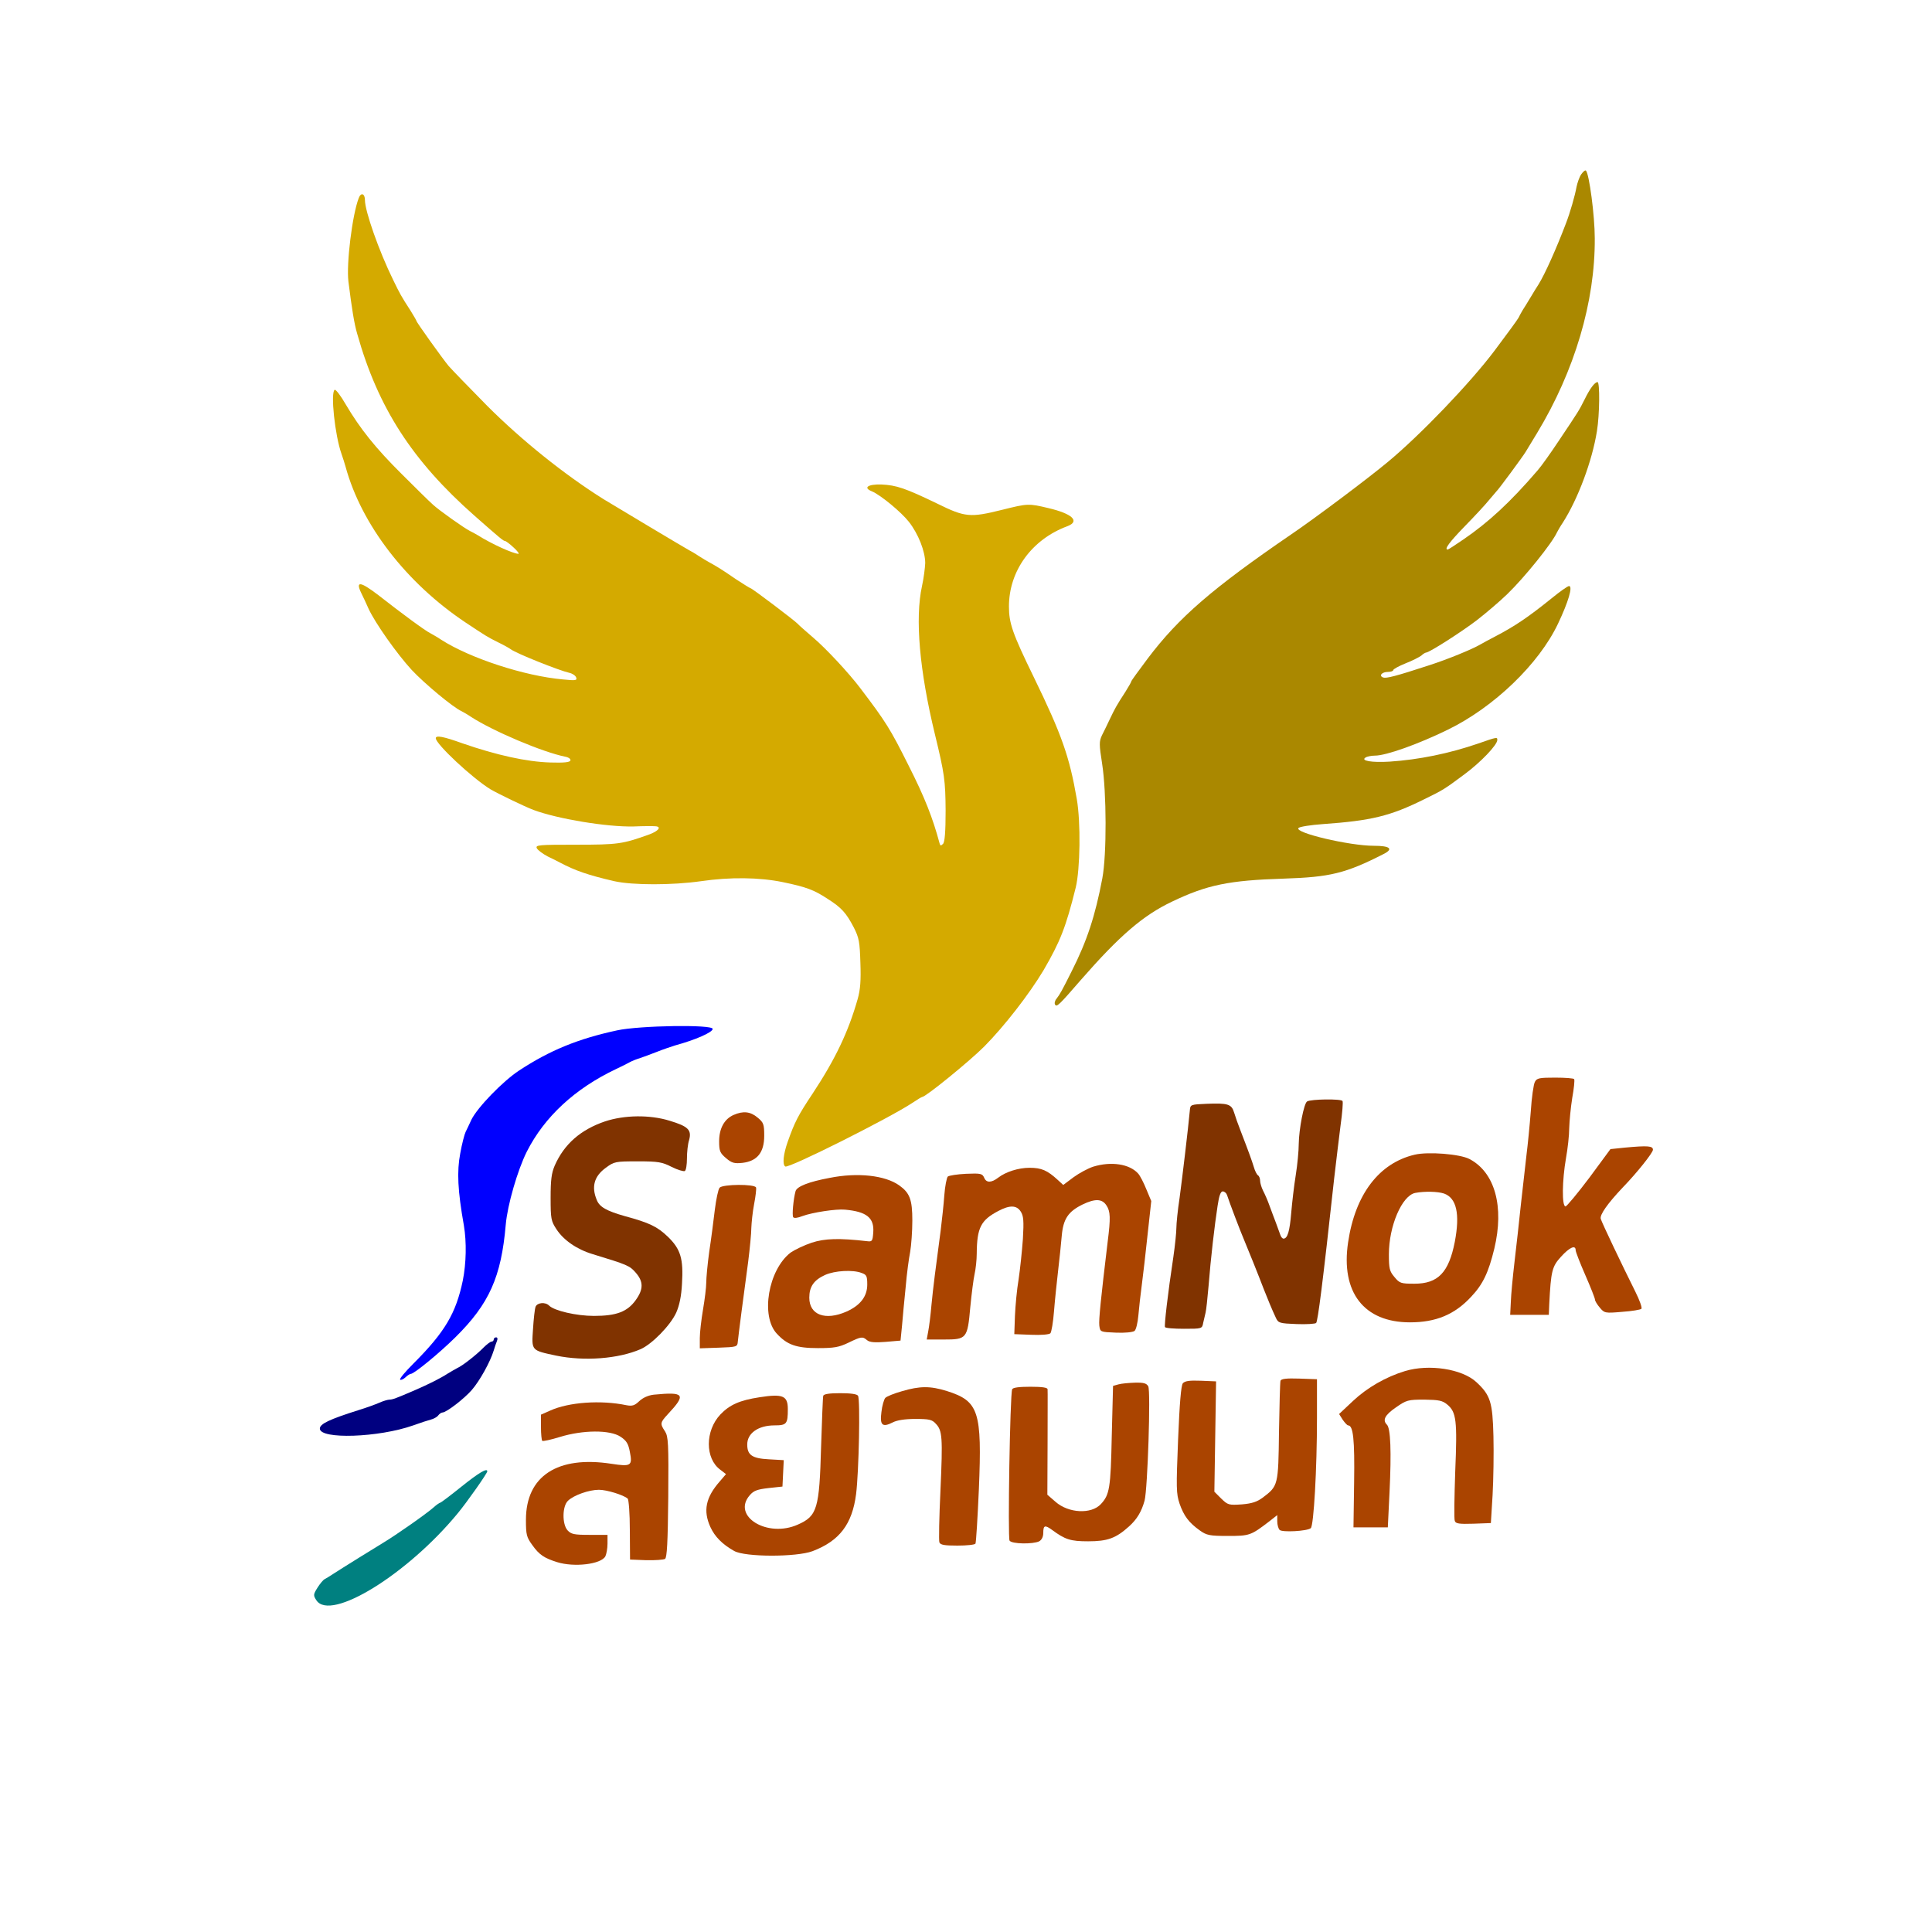
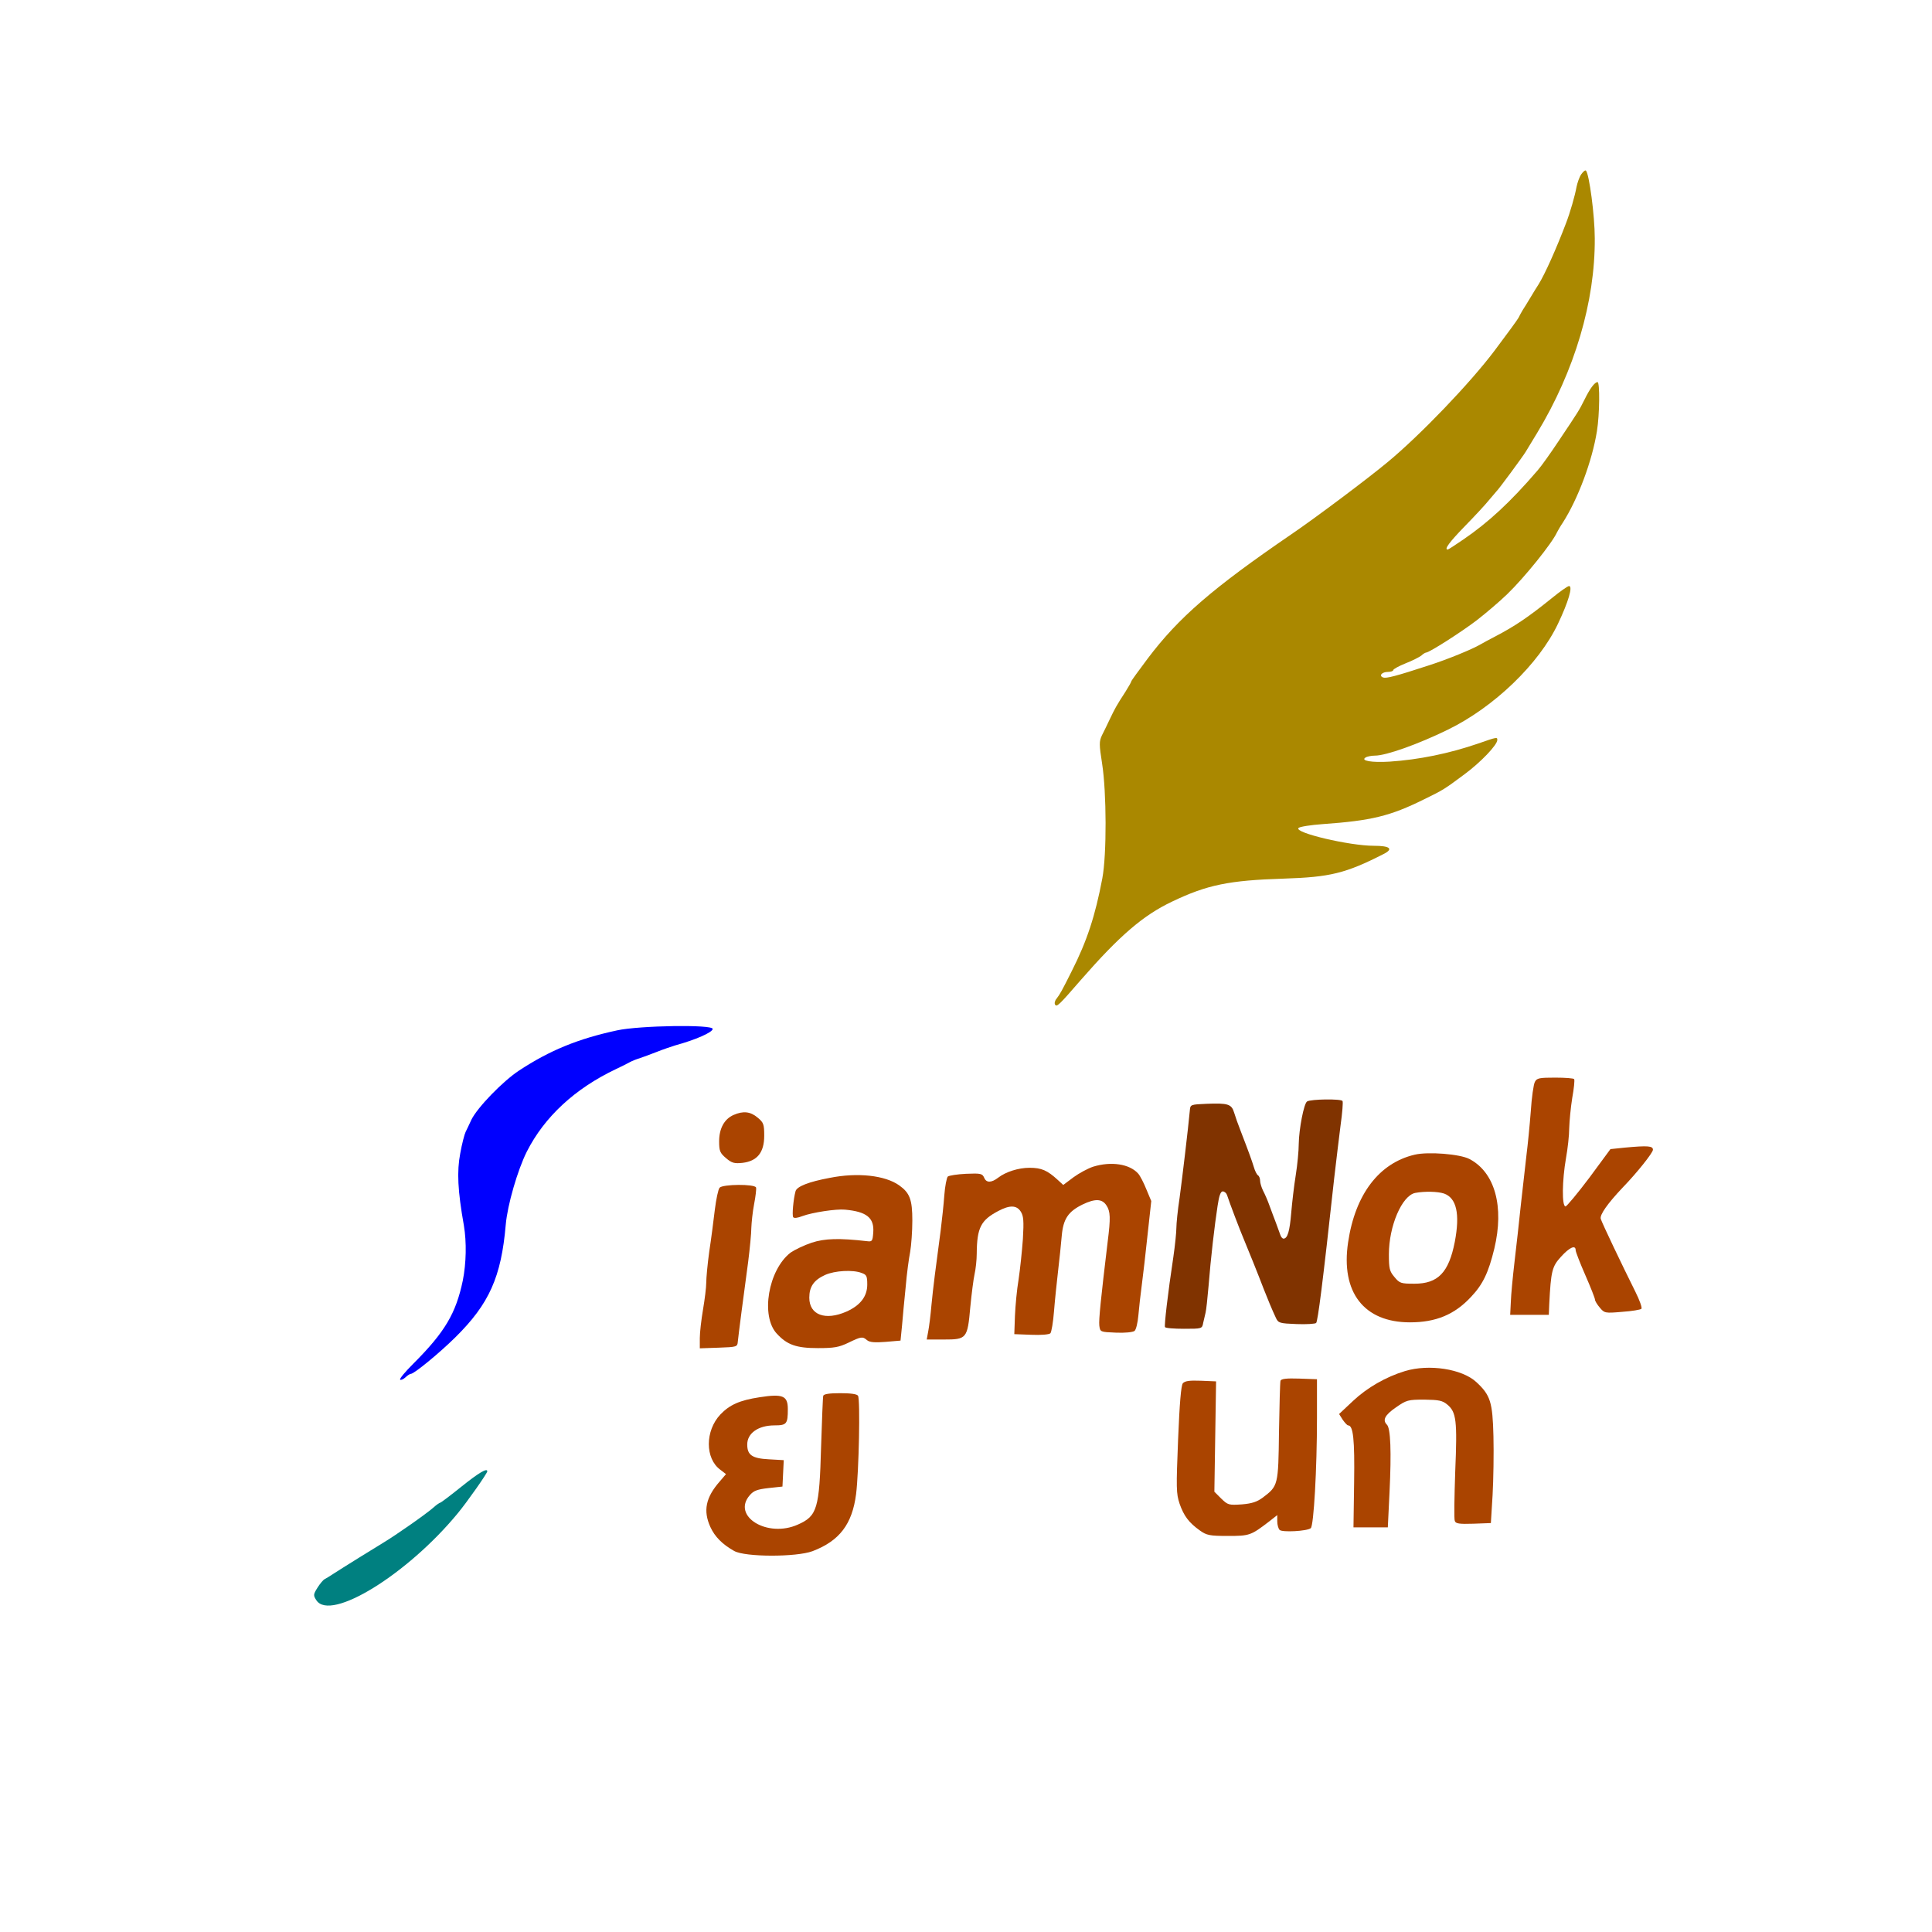
<svg xmlns="http://www.w3.org/2000/svg" xmlns:ns1="http://sodipodi.sourceforge.net/DTD/sodipodi-0.dtd" xmlns:ns2="http://www.inkscape.org/namespaces/inkscape" version="1.0" width="900pt" height="900pt" viewBox="0 0 900 900" preserveAspectRatio="xMidYMid meet" id="svg19" ns1:docname="logo_color.svg" ns2:export-filename="logo_color.png" ns2:export-xdpi="96" ns2:export-ydpi="96" ns2:version="1.4.2 (ebf0e940, 2025-05-08)">
  <defs id="defs19" />
  <ns1:namedview id="namedview19" pagecolor="#ffffff" bordercolor="#000000" borderopacity="0.25" ns2:showpageshadow="2" ns2:pageopacity="0.0" ns2:pagecheckerboard="0" ns2:deskcolor="#d1d1d1" ns2:document-units="pt" ns2:zoom="0.78" ns2:cx="600" ns2:cy="633.33333" ns2:window-width="2144" ns2:window-height="1171" ns2:window-x="458" ns2:window-y="217" ns2:window-maximized="0" ns2:current-layer="svg19" />
  <path d="m 736.6,81.2 c -0.9,1.3 -1.8,4 -2.2,5.9 -0.7,4 -3,12 -4.9,16.9 -4.4,11.6 -9.8,23.7 -12.8,28.5 -0.7,1 -2.3,3.7 -3.7,6 -1.3,2.2 -3,4.9 -3.7,6 -0.7,1.1 -1.5,2.7 -1.9,3.5 -0.4,0.8 -5.5,7.8 -11.3,15.5 -11.4,15.1 -34.3,39 -49.6,51.7 -9.5,7.9 -33.9,26.2 -45.1,33.8 -36.4,24.9 -52.3,38.6 -66.7,57.7 -4.2,5.6 -7.7,10.4 -7.7,10.7 0,0.3 -1.2,2.4 -2.7,4.8 -4.3,6.6 -5,8 -7.3,12.8 -1.2,2.5 -2.8,5.9 -3.7,7.6 -1.3,2.8 -1.3,4.2 0.1,13.1 2.1,13.4 2.2,42.3 0.1,53.5 -3.3,17.4 -7.1,29.1 -14.3,43.3 -4.5,9 -5.4,10.6 -7,12.7 -0.8,0.9 -1.1,2.2 -0.7,2.8 0.8,1.2 1.7,0.4 12,-11.5 18,-20.6 29,-30.1 42.5,-36.5 16.3,-7.8 26.5,-9.9 52,-10.7 21.6,-0.7 28.8,-2.4 46.8,-11.6 4.4,-2.3 2.6,-3.7 -4.8,-3.7 -11.4,0 -37.3,-6.1 -35.1,-8.3 0.6,-0.6 5.7,-1.4 11.3,-1.8 22.6,-1.6 31.4,-3.7 47.3,-11.6 8.8,-4.3 9.3,-4.6 18.7,-11.6 7.7,-5.7 15.3,-13.7 15.3,-16 0,-1.4 -0.1,-1.4 -9,1.7 -13.4,4.6 -27.5,7.5 -41.2,8.4 -8.3,0.5 -13.6,-0.4 -11.2,-1.9 0.7,-0.5 2.8,-0.9 4.4,-0.9 5.2,0 20.1,-5.3 34,-12.1 21.5,-10.5 42.4,-30.6 51.3,-49.4 4.8,-10.1 7,-17.5 5.1,-17.5 -0.6,0 -4.3,2.6 -8.2,5.8 -10.8,8.7 -17,12.9 -26.2,17.7 -2.7,1.4 -5.7,3 -6.5,3.5 -4,2.4 -15.8,7.2 -24.2,9.9 -15.9,5.2 -20,6.2 -21.5,5.7 -2.1,-0.8 -0.6,-2.6 2.3,-2.6 1.3,0 2.4,-0.4 2.4,-0.8 0,-0.5 2.6,-1.9 5.8,-3.2 3.1,-1.2 6.4,-2.9 7.3,-3.6 0.8,-0.8 1.9,-1.4 2.2,-1.4 1.5,0 16.5,-9.6 23.7,-15.1 4.1,-3.2 10.5,-8.6 14.1,-12.1 7.9,-7.6 20.9,-23.7 23.2,-28.8 0.4,-0.8 1.6,-2.9 2.7,-4.5 7.1,-11.1 13.7,-28.8 15.9,-42.6 1.3,-7.9 1.4,-22.9 0.3,-22.9 -1.3,0 -3.5,2.9 -6,8 -2.7,5.4 -2.8,5.5 -11.9,19.1 -3.9,5.9 -8.4,12.2 -10,14 -12.8,14.9 -22.9,24.2 -34.6,32.2 -3.8,2.6 -7,4.7 -7.3,4.7 -1.8,0 0.8,-3.5 8,-10.9 4.6,-4.7 9.7,-10.2 11.2,-12.1 1.6,-1.9 3.1,-3.7 3.4,-4 0.9,-0.7 12.3,-16.2 13.7,-18.5 0.7,-1.1 3.1,-5.1 5.4,-8.9 17.4,-28.8 27,-61.1 26.8,-90.6 0,-10.6 -2.6,-30 -4.1,-31.5 -0.3,-0.4 -1.3,0.4 -2.2,1.7 z" id="path1" style="fill:#aa8800;stroke:none;stroke-width:0.1" />
-   <path d="m 167.1,92.3 c -3,7.8 -5.8,30.5 -4.8,38.8 1.6,12.7 2.7,19.7 4.1,24.4 9.7,34.5 25.7,59.2 54.6,84.7 11.9,10.5 13.5,11.8 14.2,11.8 0.4,0 2.2,1.3 4,3 1.8,1.6 2.8,3 2.3,3 -2.5,-0.1 -12.3,-4.5 -19,-8.7 -1.1,-0.7 -2.7,-1.5 -3.5,-1.9 -2.8,-1.4 -14.5,-9.7 -17.3,-12.3 -1.6,-1.4 -8.1,-7.8 -14.4,-14.1 -12.4,-12.3 -19.5,-21.2 -26.3,-32.7 -2.3,-4 -4.6,-7 -5.1,-6.7 -2,1.2 0.1,21.2 3.2,29.9 0.6,1.6 1.4,4.3 1.9,6 7.4,27 28.3,54.1 55.9,72.5 9.5,6.3 10.1,6.7 15.1,9.2 2.5,1.2 5.2,2.7 6,3.3 2.5,1.9 22.6,9.9 27.1,10.9 1.5,0.3 3,1.3 3.3,2.2 0.5,1.4 -0.2,1.5 -6.2,0.9 -18,-1.6 -43.3,-9.9 -56.7,-18.5 -1.6,-1.1 -3.9,-2.4 -5,-3 -2.3,-1.1 -12.8,-8.8 -24.3,-17.8 -8.4,-6.4 -10.7,-6.7 -7.9,-0.9 0.9,1.8 2.4,5 3.4,7.3 3.1,6.7 13.2,21 20.1,28.5 5.9,6.3 19.2,17.4 23.2,19.2 0.8,0.4 2.9,1.6 4.5,2.7 10.2,6.6 33.3,16.4 43.8,18.5 1.6,0.3 2.7,1.1 2.4,1.8 -0.3,0.8 -3,1.1 -9.3,0.9 -11.1,-0.3 -25.3,-3.5 -40.9,-8.9 -8.9,-3.2 -12.5,-3.9 -12.5,-2.4 0,2.7 17,18.6 25.5,23.8 3.4,2 15.8,8 20,9.6 11.3,4.2 34.3,8 46.7,7.7 4.5,-0.2 9.1,-0.2 10.1,-0.1 3,0.2 1.5,2.2 -2.8,3.8 -12.5,4.5 -14.6,4.8 -34.2,4.8 -17.4,0 -19,0.1 -18.2,1.7 0.5,0.9 2.8,2.6 5.1,3.8 2.4,1.1 5,2.5 5.8,2.9 6.8,3.6 13,5.8 25.2,8.6 8.5,1.9 27,1.9 40.3,0 13.7,-2 27.2,-1.8 38,0.4 11.1,2.3 14.6,3.6 21,7.8 6.5,4.1 8.7,6.6 12.2,13.3 2.5,4.9 2.8,6.8 3.1,16.5 0.3,8.1 0,12.5 -1.3,17 -4.3,15.1 -10.3,27.8 -21,44 -6.8,10.2 -8.3,13.2 -11.6,22.5 -2,5.7 -2.5,10.5 -1.1,11.4 1.6,1 48.2,-22.4 59,-29.5 2.4,-1.6 4.5,-2.9 4.8,-2.9 1.6,0 21.9,-16.5 28.9,-23.5 9.3,-9.4 20.9,-24.3 27.6,-35.5 7.8,-13.4 10.4,-20 15,-38.5 2.1,-8.6 2.4,-30.4 0.5,-41.3 -3.4,-19.7 -7,-30 -20,-56.7 -10,-20.5 -11.6,-25.2 -11.6,-33 0,-16.6 10.7,-31.3 27.3,-37.4 5.9,-2.3 2.2,-5.8 -8.9,-8.4 -9.2,-2.2 -9.6,-2.2 -21.6,0.8 -14.9,3.7 -17.2,3.5 -30.2,-2.9 -14.9,-7.2 -19.1,-8.6 -26,-8.9 -6.3,-0.2 -8.7,1.5 -4.4,3.2 4,1.7 13.6,9.6 17.2,14.2 4.4,5.6 7.6,13.8 7.6,19.2 -0.1,2.3 -0.7,7.1 -1.5,10.7 -3.3,15.1 -1.2,39.3 6,69 4.5,18.5 4.9,21.6 5,35.6 0,9.9 -0.4,14.7 -1.2,15.5 -1,1 -1.3,0.9 -1.6,-0.2 -3.2,-11.9 -6.9,-21.4 -14.5,-36.4 -8.5,-17 -10.5,-20.2 -22.5,-36 -5.3,-7 -15.9,-18.4 -21.8,-23.4 -3.5,-3 -6.8,-5.9 -7.4,-6.6 -1.3,-1.4 -21.2,-16.5 -21.9,-16.5 -0.2,0 -3.3,-1.9 -6.8,-4.2 -6.8,-4.7 -9.2,-6.1 -12.3,-7.8 -1.1,-0.6 -3.3,-1.9 -5,-3 -1.6,-1.1 -3.7,-2.3 -4.5,-2.7 -1.2,-0.6 -34.5,-20.5 -39.9,-23.8 C 262.8,221 243,205.1 227,189.1 c -8.5,-8.6 -16.6,-17 -18,-18.6 -2.9,-3.5 -15,-20.4 -15,-21 0,-0.2 -1.2,-2.3 -2.7,-4.7 -4.4,-6.8 -5,-7.9 -8.1,-14.3 C 176.5,116.9 170,98.3 170,93.2 c 0,-3.1 -1.9,-3.7 -2.9,-0.9 z" id="path2" style="fill:#d4aa00;stroke:none;stroke-width:0.1" />
  <path d="m 287.4,480 c -18.1,3.9 -31.3,9.3 -45.6,18.7 -7.6,5 -19.4,17.2 -22.2,22.9 -1,2.2 -2.2,4.7 -2.7,5.7 -0.5,1 -1.7,5.5 -2.5,10 -1.6,8.4 -1.2,17.3 1.7,33.6 1.3,7.8 1.1,17.5 -0.5,25.6 -3.2,15.3 -8.3,24 -23.1,38.8 -3.7,3.7 -6.5,7 -6.1,7.4 0.3,0.3 1.4,-0.1 2.4,-1 1,-1 2.2,-1.7 2.6,-1.7 1.5,0 13.2,-9.6 20.7,-17 15.8,-15.6 21.4,-28.1 23.5,-52.5 0.8,-9.2 5.5,-25.4 9.8,-34 8.2,-16.2 22.4,-29.4 41.6,-38.5 2.5,-1.2 5.4,-2.6 6.4,-3.2 1.1,-0.6 3.1,-1.4 4.5,-1.8 1.4,-0.5 5.1,-1.8 8.1,-3 3,-1.2 6.9,-2.5 8.5,-3 9.5,-2.6 17.5,-6.1 17.5,-7.7 0,-2.1 -34,-1.6 -44.6,0.7 z" id="path3" style="fill:#0000ff;stroke:none;stroke-width:0.1" />
  <path d="m 715,504 c -0.6,1.1 -1.5,7.3 -1.9,13.7 -0.5,6.5 -1.4,15.6 -2,20.3 -0.5,4.7 -1.7,15 -2.6,23 -0.8,8 -2.2,20.1 -3,27 -0.8,6.9 -1.6,15.2 -1.7,18.5 l -0.3,6 h 9 9 l 0.2,-5 c 0.8,-15.5 1.3,-17.5 5.5,-22.1 4,-4.4 6.8,-5.6 6.8,-3 0,0.7 2,5.9 4.5,11.6 2.5,5.7 4.5,10.8 4.5,11.4 0,0.6 1,2.3 2.3,3.8 2.1,2.5 2.4,2.6 10.4,1.9 4.5,-0.3 8.5,-1 8.9,-1.4 0.5,-0.4 -0.8,-4 -2.8,-8 -5.9,-11.8 -15.6,-32.1 -16.1,-33.9 -0.6,-1.8 3.1,-7.1 10.3,-14.7 6.5,-6.7 14,-16.1 14,-17.5 0,-1.8 -2.3,-2 -13.1,-1 l -6.7,0.7 -9.8,13.3 c -5.5,7.3 -10.5,13.3 -11.1,13.4 -1.8,0 -1.6,-12.2 0.2,-22.5 0.8,-4.4 1.5,-10.7 1.5,-14 0.1,-3.3 0.7,-9.6 1.4,-14 0.8,-4.4 1.2,-8.3 0.9,-8.8 -0.2,-0.4 -4.2,-0.7 -8.8,-0.7 -7.4,0 -8.6,0.2 -9.5,2 z" id="path4" style="fill:#aa4400;stroke:none;stroke-width:0.1" />
  <path d="m 608.9,513.1 c -1.5,0.9 -3.8,12.9 -3.9,19.9 0,3 -0.6,9.5 -1.4,14.5 -0.8,4.9 -1.7,12.8 -2.1,17.5 -0.7,8.5 -1.7,12 -3.6,12 -0.5,0 -1.2,-0.8 -1.5,-1.8 -0.3,-0.9 -1.2,-3.4 -2,-5.5 -0.8,-2 -2.1,-5.6 -3,-8 -0.8,-2.3 -2.2,-5.5 -3,-7 -0.8,-1.6 -1.4,-3.7 -1.4,-4.7 0,-1 -0.4,-2.1 -1,-2.5 -0.5,-0.3 -1.4,-2 -1.9,-3.8 -1,-3.2 -2.2,-6.6 -6.1,-16.7 -1.2,-3 -2.6,-7 -3.1,-8.7 -1.2,-4 -2.9,-4.5 -12.9,-4.1 -7.2,0.3 -7.5,0.4 -7.7,2.8 -0.8,8.7 -3.6,32.1 -4.8,41 -0.9,5.8 -1.5,12.1 -1.5,14 0,1.9 -0.6,8 -1.4,13.5 -2.6,17.2 -4.3,32 -3.9,32.7 0.2,0.5 4.2,0.8 8.8,0.8 8.4,0 8.5,0 9,-2.8 0.4,-1.5 0.8,-3.6 1.1,-4.7 0.3,-1.1 0.9,-6.7 1.4,-12.5 1,-12.8 2.8,-28.2 4.2,-37.3 0.7,-4.7 1.4,-6.7 2.4,-6.7 0.8,0 1.7,0.8 2,1.7 1,3.2 6.1,16.6 7.9,20.8 1.5,3.5 7,17.2 9.2,23 1.7,4.3 3.8,9.5 5.7,13.5 1.1,2.3 1.7,2.5 9.5,2.8 4.6,0.2 8.8,-0.1 9.2,-0.5 0.8,-0.9 3,-17.8 8.4,-67.3 0.9,-8 2.3,-19.2 3,-24.9 0.8,-5.6 1.2,-10.7 0.9,-11.2 -0.6,-1.1 -14.8,-0.9 -16.5,0.2 z" id="path5" style="fill:#803300;stroke:none;stroke-width:0.1" />
  <path d="m 341.7,519.4 c -4.3,1.9 -6.7,6.3 -6.7,12.3 0,4.5 0.4,5.4 3.2,7.8 2.7,2.3 3.9,2.6 7.7,2.2 6.8,-0.8 10.1,-4.8 10.1,-12.6 0,-5.4 -0.3,-6.2 -3.1,-8.5 -3.3,-2.8 -6.7,-3.2 -11.2,-1.2 z" id="path6" style="fill:#aa4400;stroke:none;stroke-width:0.1" />
-   <path d="m 281.8,522.4 c -11.4,3.9 -19,10.6 -23.4,20.6 -1.5,3.5 -1.9,6.7 -1.9,15 0,9.7 0.2,10.8 2.7,14.6 3.3,5.1 9.5,9.4 16.8,11.6 16.4,5 17.3,5.4 20.1,8.6 3.7,4.2 3.7,7.8 0,12.9 -3.9,5.4 -9,7.3 -19.4,7.3 -8.2,0 -18.5,-2.4 -20.9,-4.8 -1.8,-1.8 -5.5,-1.4 -6.3,0.5 -0.4,1 -0.9,5.7 -1.2,10.4 -0.7,10.2 -0.9,9.9 10.8,12.4 13.1,2.7 28.9,1.5 39.3,-3 5.3,-2.3 13.9,-11.1 16.6,-17 1.5,-3.4 2.4,-7.7 2.7,-13.5 0.7,-11.6 -0.6,-16.1 -6.6,-21.9 -4.9,-4.7 -8.6,-6.5 -20.1,-9.6 -8.4,-2.4 -11.7,-4.2 -13,-7.5 -2.6,-6.2 -1.2,-11.1 4.2,-15 3.9,-2.9 4.5,-3 14.9,-3 9.5,0 11.3,0.3 15.8,2.6 2.8,1.4 5.6,2.2 6.1,1.9 0.6,-0.3 1,-3 1,-5.8 0,-2.9 0.4,-6.8 1,-8.6 1.3,-4.7 -0.4,-6.4 -9,-9 -9.3,-2.9 -21.2,-2.7 -30.2,0.3 z" id="path7" style="fill:#803300;stroke:none;stroke-width:0.1" />
+   <path d="m 281.8,522.4 z" id="path7" style="fill:#803300;stroke:none;stroke-width:0.1" />
  <path d="m 659,537.9 c -16.6,3.9 -27.7,18.5 -31,40.8 -3.5,23.3 7.4,37.3 28.8,37.3 12.1,0 20.8,-3.6 28.5,-11.9 5.5,-5.8 8.1,-11.3 10.8,-22.4 4.7,-19.6 0.3,-35.6 -11.6,-41.8 -4.4,-2.3 -19.2,-3.5 -25.5,-2 z m 13.7,18.1 c 5.8,2.1 7.5,9.4 5,22.5 -2.8,14.3 -7.8,19.5 -18.8,19.5 -6.3,0 -6.9,-0.2 -9.3,-3.1 -2.3,-2.7 -2.6,-3.9 -2.6,-10.6 0,-13.2 6.1,-27.4 12.3,-28.6 4.3,-0.8 10.4,-0.7 13.4,0.3 z" id="path8" style="fill:#aa4400;stroke:none;stroke-width:0.1" />
  <path d="m 509.2,543.5 c -2.4,0.8 -6.5,3 -9.1,4.9 l -4.8,3.6 -2.5,-2.3 c -4.9,-4.5 -7.6,-5.7 -13.2,-5.7 -5.2,0 -11.1,1.9 -14.6,4.6 -3.1,2.4 -5.5,2.5 -6.5,0.1 -0.9,-2 -1.5,-2.2 -8.5,-1.9 -4.1,0.2 -7.9,0.8 -8.5,1.3 -0.5,0.6 -1.3,4.5 -1.6,8.7 -0.3,4.2 -1.1,11.6 -1.7,16.4 -2.3,17.3 -3.5,26.4 -4.3,34.8 -0.4,4.7 -1.1,10.2 -1.5,12.2 l -0.7,3.8 h 8 c 10.6,0 11,-0.4 12.3,-15.1 0.6,-6.2 1.5,-13.2 2,-15.4 0.5,-2.2 1,-6.5 1,-9.5 0.1,-12.1 1.9,-15.6 10.1,-19.9 5.3,-2.8 8.5,-2.7 10.4,0.3 1.3,2 1.5,4.3 1,12.8 -0.4,5.6 -1.3,14.1 -2,18.8 -0.8,4.7 -1.5,12.3 -1.7,17 l -0.3,8.5 7.9,0.3 c 4.4,0.2 8.3,-0.1 8.9,-0.7 0.5,-0.5 1.3,-5.1 1.7,-10.3 0.4,-5.1 1.3,-13.6 1.9,-18.8 0.6,-5.2 1.4,-12.5 1.7,-16.3 0.7,-7.9 3,-11.3 9.7,-14.6 5.8,-2.8 9.1,-2.7 11.1,0.4 1.9,2.8 2,5.9 0.6,16.9 -3.2,26.7 -4.2,36.4 -3.9,39.1 0.4,3 0.4,3 7.7,3.3 4.2,0.2 7.9,-0.2 8.7,-0.8 0.7,-0.5 1.5,-3.8 1.8,-7.3 0.3,-3.4 1,-9.8 1.6,-14.2 0.6,-4.4 1.8,-15 2.7,-23.5 l 1.7,-15.5 -2.3,-5.5 c -1.2,-3 -2.9,-6.3 -3.8,-7.3 -4,-4.5 -12.6,-5.8 -21,-3.2 z" id="path9" style="fill:#aa4400;stroke:none;stroke-width:0.1" />
  <path d="m 386.5,548.7 c -9.7,1.8 -15.3,4 -15.9,6.2 -1,3.6 -1.7,11.2 -1.1,12.1 0.4,0.6 2,0.4 4.3,-0.5 4.6,-1.7 15.7,-3.4 19.8,-3 10.1,0.9 13.7,3.8 13.2,10.6 -0.3,4 -0.5,4.4 -2.8,4.1 -13.1,-1.5 -19.8,-1.3 -25.9,0.7 -3.6,1.2 -7.9,3.3 -9.8,4.6 -10.4,8 -14.1,29.6 -6.4,37.8 4.8,5.2 9.1,6.7 19.1,6.7 7.6,0 9.8,-0.4 14.2,-2.5 6,-2.9 6.6,-3 8.7,-1.2 1.2,1 3.6,1.2 8.6,0.8 l 7,-0.6 0.7,-7 c 0.3,-3.9 1.1,-12 1.7,-18 0.5,-6.1 1.5,-13.4 2.1,-16.4 0.5,-2.9 1,-9.5 1,-14.5 0,-9.8 -1.2,-12.9 -6.1,-16.4 -6.6,-4.7 -19.4,-6.1 -32.4,-3.5 z m 14.9,44.3 c 2.3,0.8 2.6,1.5 2.6,5.4 0,5.5 -3.2,9.7 -9.7,12.6 -9.8,4.3 -17.3,1.6 -17.3,-6.5 0,-5.1 2.1,-8.2 7.4,-10.6 4.5,-2 12.9,-2.5 17,-0.9 z" id="path10" style="fill:#aa4400;stroke:none;stroke-width:0.1" />
  <path d="m 335.2,553.3 c -0.6,0.7 -1.6,5.3 -2.2,10.2 -0.6,5 -1.7,13.7 -2.6,19.5 -0.8,5.8 -1.4,12.3 -1.4,14.5 0,2.2 -0.7,7.8 -1.5,12.5 -0.8,4.7 -1.5,10.7 -1.5,13.3 v 4.8 l 8.8,-0.3 c 8.5,-0.3 8.7,-0.4 8.9,-2.8 0.3,-3.1 2.7,-21.6 4.8,-37 0.8,-6.3 1.5,-13.5 1.5,-16 0.1,-2.5 0.6,-7.5 1.3,-11.1 0.7,-3.6 1.1,-7.1 0.9,-7.7 -0.5,-1.7 -15.6,-1.6 -17,0.1 z" id="path11" style="fill:#aa4400;stroke:none;stroke-width:0.1" />
-   <path d="m 230,624 c 0,0.5 -0.5,1 -1.1,1 -0.5,0 -2.2,1.3 -3.7,2.8 -3,3.1 -9.8,8.5 -12.2,9.5 -0.8,0.4 -2.8,1.6 -4.5,2.6 -3,2 -9.2,5.1 -15,7.6 -9,3.9 -10.7,4.5 -12,4.5 -0.8,0 -2.9,0.6 -4.7,1.4 -1.8,0.8 -6.2,2.4 -9.8,3.5 -13.6,4.3 -18,6.4 -18,8.6 0,5.1 27.4,4.2 43.5,-1.5 3.3,-1.2 7,-2.4 8.2,-2.7 1.2,-0.3 2.8,-1.1 3.4,-1.9 0.6,-0.8 1.5,-1.4 2,-1.4 1.8,0 10,-6.3 13.6,-10.4 3.7,-4.2 8.7,-13.2 10.3,-18.5 0.4,-1.4 1.1,-3.4 1.5,-4.4 0.4,-1 0.3,-1.7 -0.4,-1.7 -0.6,0 -1.1,0.4 -1.1,1 z" id="path12" style="fill:#000080;stroke:none;stroke-width:0.1" />
  <path d="m 654.5,638.7 c -8.9,2.7 -17.6,7.7 -24.2,13.9 l -6.5,6.1 1.7,2.7 c 1,1.4 2.1,2.6 2.5,2.6 2.4,0 3.1,6.6 2.8,26.6 l -0.3,20.9 h 8 8 l 0.8,-16.5 c 0.9,-18.7 0.5,-29.6 -1.2,-31.3 -2.2,-2.2 -1,-4.5 4.2,-8.1 4.9,-3.4 5.6,-3.6 13.2,-3.6 6.8,0.1 8.4,0.4 10.7,2.3 4.2,3.5 4.7,7.4 3.7,31.1 -0.4,11.9 -0.6,22.3 -0.2,23.1 0.4,1.3 2.1,1.5 8.7,1.3 l 8.1,-0.3 0.8,-13 c 0.4,-7.2 0.6,-19.5 0.4,-27.5 -0.4,-15.9 -1.4,-19.1 -8,-25.2 -6.6,-6.1 -22,-8.5 -33.2,-5.1 z" id="path13" style="fill:#aa4400;stroke:none;stroke-width:0.1" />
  <path d="m 596.5,643.2 c -0.2,0.7 -0.5,11.4 -0.7,23.8 -0.3,25 -0.4,25.2 -7.5,30.6 -2.7,2 -5,2.8 -9.8,3.2 -6.1,0.4 -6.5,0.3 -9.6,-2.7 l -3.2,-3.2 0.4,-25.7 0.4,-25.7 -7.1,-0.3 c -5.4,-0.2 -7.4,0.1 -8.4,1.2 -0.8,1.1 -1.5,9.1 -2.2,26.2 -0.9,22.6 -0.9,25.1 0.7,29.9 2,5.7 4.3,8.8 9.5,12.5 3.1,2.2 4.5,2.5 13,2.5 10.1,0 10.7,-0.2 19.3,-6.8 l 3.7,-2.9 v 2.9 c 0,1.6 0.5,3.4 1.1,4 1.2,1.2 12.7,0.6 14.5,-0.8 1.4,-1.1 2.9,-27.6 2.9,-51.4 v -18 l -8.3,-0.3 c -6,-0.2 -8.3,0.1 -8.7,1 z" id="path14" style="fill:#aa4400;stroke:none;stroke-width:0.1" />
-   <path d="m 521,644.9 -2.5,0.7 -0.6,23.4 c -0.5,24.3 -1,27.3 -5.1,31.7 -4.5,4.8 -15.1,4.2 -21.1,-1.1 l -3.8,-3.3 0.1,-23.9 c 0,-13.2 0.1,-24.5 0,-25.2 0,-0.8 -2.3,-1.2 -8,-1.2 -5.5,0 -8.2,0.4 -8.5,1.2 -1,2.6 -2.1,69.3 -1.2,70.5 1.1,1.6 11,1.7 13.8,0.3 1.2,-0.7 1.9,-2.1 1.9,-4 0,-3.5 0.8,-3.7 4.1,-1.3 6.1,4.5 8.6,5.3 16.8,5.3 9,0 12.9,-1.4 19,-6.9 3.8,-3.4 5.9,-7 7.3,-12.1 1.4,-5.4 2.9,-51 1.7,-53.2 -0.8,-1.4 -2.1,-1.8 -6.2,-1.7 -2.9,0.1 -6.3,0.4 -7.7,0.8 z" id="path15" style="fill:#aa4400;stroke:none;stroke-width:0.1" />
-   <path d="m 420.1,648.1 c -3.6,1 -7,2.4 -7.7,3.1 -0.6,0.7 -1.5,3.7 -1.8,6.6 -0.8,6.1 0.4,7.3 5.3,4.8 1.9,-1 5.6,-1.6 10.5,-1.6 6.4,0 7.8,0.3 9.5,2.2 3.1,3.2 3.3,6.3 2.2,31.1 -0.6,12.5 -0.8,23.4 -0.5,24.2 0.5,1.2 2.4,1.5 8.4,1.5 4.4,0 8.1,-0.4 8.4,-0.9 0.3,-0.4 1,-11.9 1.6,-25.4 1.5,-36.2 0,-41 -14.9,-45.7 -7.7,-2.4 -12.6,-2.4 -21,0.1 z" id="path16" style="fill:#aa4400;stroke:none;stroke-width:0.1" />
-   <path d="m 304.5,649.7 c -2.5,0.3 -5,1.4 -6.7,3 -2.2,2.1 -3.3,2.4 -6,1.9 -12,-2.5 -26.9,-1.4 -35.5,2.5 L 252,659 v 5.8 c 0,3.2 0.3,6.1 0.6,6.4 0.3,0.3 4,-0.5 8.2,-1.8 10.7,-3.3 23.4,-3.4 28.3,-0.1 2.7,1.8 3.6,3.2 4.3,7 1.3,6.5 0.6,7 -8.5,5.6 -25.2,-3.9 -39.9,5.7 -39.9,26.1 0,7 0.3,8.1 3,11.8 3.2,4.5 5.5,6 11.5,7.9 8,2.5 20.5,1 22.5,-2.7 0.5,-1 1,-3.7 1,-5.9 V 715 h -8.3 c -7.3,0 -8.6,-0.3 -10.3,-2.1 -2.6,-2.9 -2.5,-11.3 0.2,-13.8 2.7,-2.6 9.8,-5.1 14.4,-5.1 3.7,0 11.4,2.4 13.4,4.1 0.5,0.5 1,7 1,14.6 l 0.1,13.8 7.5,0.3 c 4.1,0.1 8.1,-0.2 8.8,-0.6 0.9,-0.6 1.3,-7.7 1.5,-28.8 0.2,-25.2 0,-28.2 -1.5,-30.6 -2.4,-3.6 -2.3,-4.1 1.3,-8 8.7,-9.3 7.8,-10.5 -6.6,-9.1 z" id="path17" style="fill:#aa4400;stroke:none;stroke-width:0.1" />
  <path d="m 383.5,650.2 c -0.2,0.7 -0.6,11.3 -1,23.6 -0.8,29.1 -1.8,32.4 -10.8,36.4 -14.2,6.4 -31,-3.9 -22.4,-13.7 1.8,-2.1 3.5,-2.7 8.7,-3.3 l 6.5,-0.7 0.3,-6.1 0.3,-6.2 -7,-0.4 c -7.7,-0.4 -10,-2 -10,-6.8 -0.1,-5.3 5.1,-9 12.7,-9 5.7,0 6.2,-0.7 6.2,-7.6 0,-6.2 -2.3,-7.2 -13.2,-5.5 -9.2,1.4 -13.9,3.5 -18.2,8 -7.2,7.6 -7.2,20.6 0,25.8 l 2.6,2 -2.9,3.4 c -6.6,7.5 -7.8,13.7 -4.4,21.2 2.1,4.6 5.6,8.1 11.1,11.2 5.1,2.9 29,2.9 36.5,0.1 12.6,-4.8 18.5,-12.6 20.3,-26.6 1.3,-10.4 2,-44 0.9,-45.8 -0.5,-0.8 -3.4,-1.2 -8.3,-1.2 -5.1,0 -7.6,0.4 -7.9,1.2 z" id="path18" style="fill:#aa4400;stroke:none;stroke-width:0.1" />
  <path d="m 215,692.5 c -5.1,4.1 -9.6,7.5 -9.9,7.5 -0.3,0 -1.8,1 -3.1,2.2 -3.5,3.1 -17.7,13 -23.2,16.3 -2.2,1.3 -20.1,12.4 -23.6,14.7 -1.5,1 -3.3,2.1 -3.9,2.4 -0.7,0.3 -2.2,2.1 -3.4,4 -2,3.2 -2,3.6 -0.5,5.9 6.6,10 42.4,-12.1 65.8,-40.5 4.4,-5.3 13.8,-18.7 13.8,-19.6 0,-1.7 -4,0.7 -12,7.1 z" id="path19" style="fill:#008080;stroke:none;stroke-width:0.1" />
</svg>